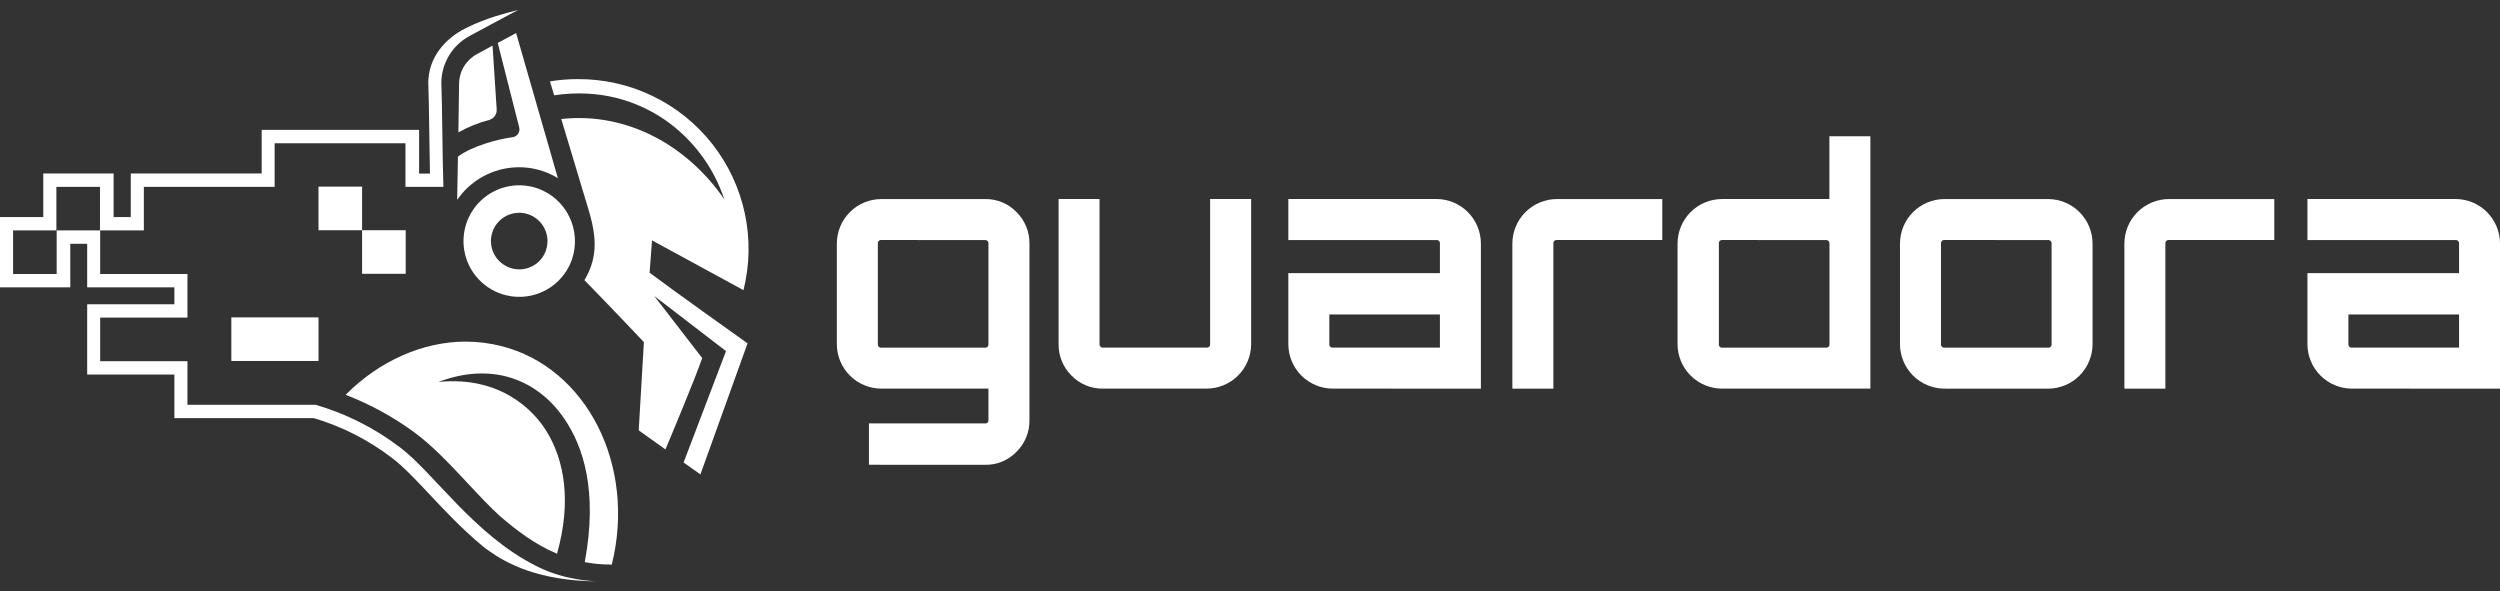
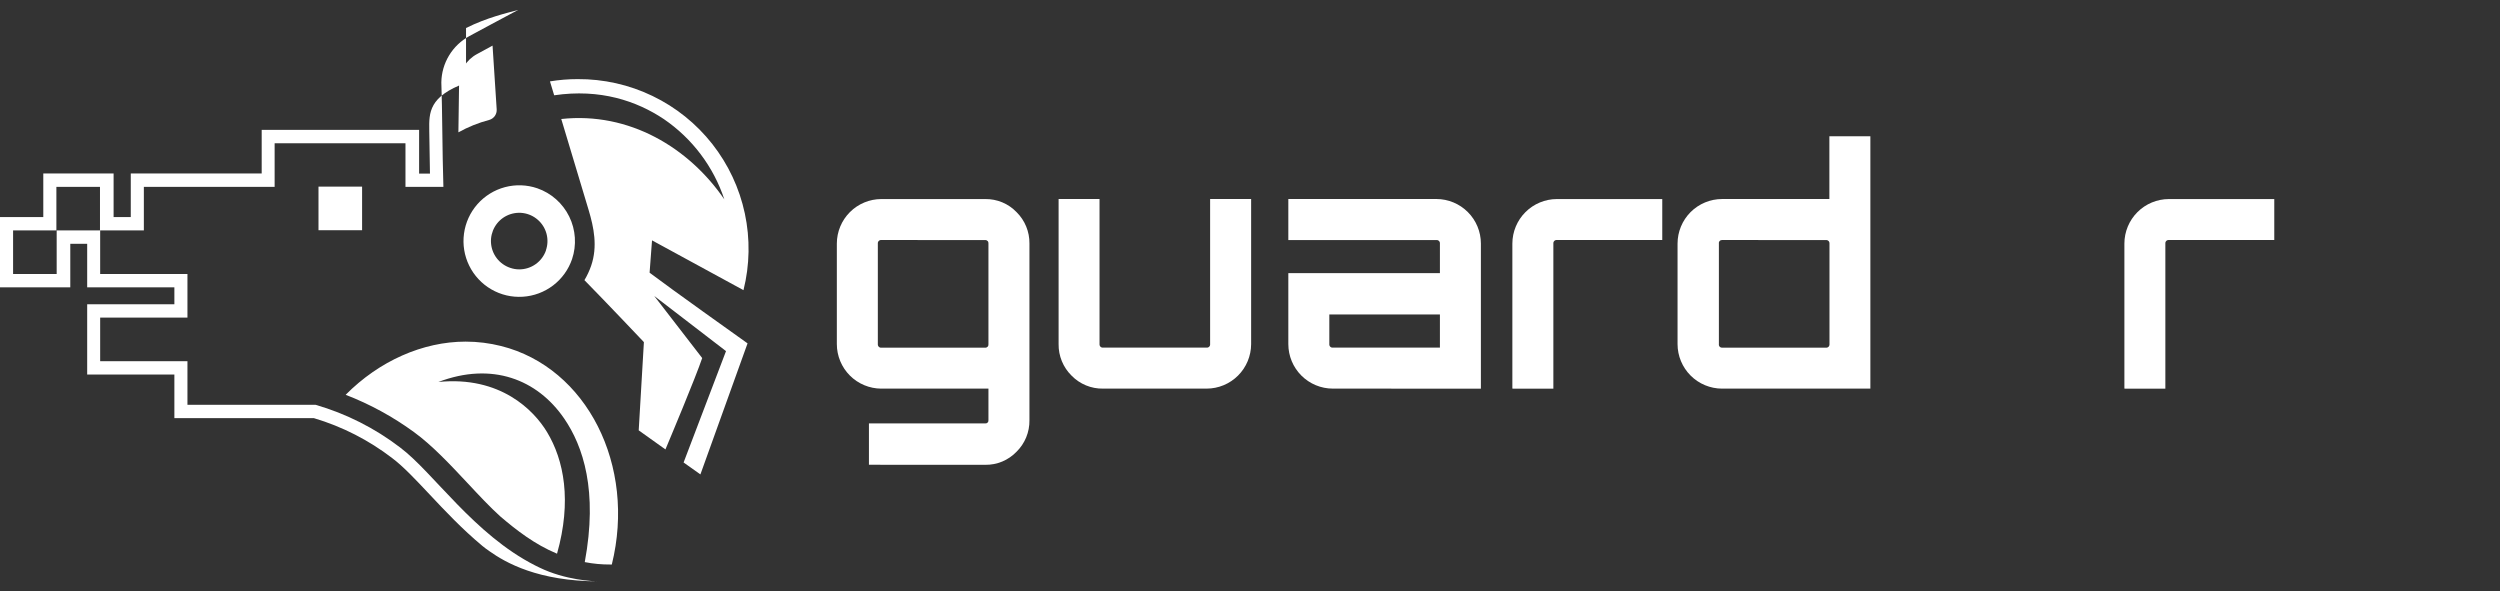
<svg xmlns="http://www.w3.org/2000/svg" width="148" height="35" viewBox="0 0 148 35" fill="none">
  <rect x="0" y="0" width="148" height="35" fill="#333333" stroke="none" />
  <g clip-path="url(#clip0_676_7971)">
    <path d="M51.441 27.514V25.067H58.328C58.353 25.069 58.379 25.066 58.402 25.058C58.426 25.049 58.448 25.035 58.466 25.017C58.484 24.999 58.498 24.978 58.506 24.954C58.515 24.93 58.518 24.904 58.516 24.879V23.007H52.174C51.476 23.005 50.807 22.727 50.313 22.233C49.82 21.74 49.542 21.07 49.541 20.372V14.419C49.542 13.721 49.82 13.052 50.313 12.558C50.807 12.064 51.476 11.786 52.174 11.784H58.328C58.673 11.78 59.015 11.845 59.334 11.978C59.652 12.111 59.94 12.308 60.179 12.557C60.425 12.8 60.62 13.09 60.751 13.41C60.882 13.73 60.948 14.073 60.943 14.419V24.882C60.948 25.228 60.882 25.571 60.751 25.891C60.62 26.21 60.425 26.5 60.179 26.743C59.94 26.992 59.652 27.189 59.334 27.323C59.015 27.456 58.673 27.522 58.328 27.517L51.441 27.514ZM52.174 14.209C52.146 14.206 52.118 14.21 52.092 14.22C52.065 14.23 52.041 14.245 52.022 14.265C52.002 14.285 51.987 14.31 51.978 14.336C51.968 14.363 51.965 14.391 51.968 14.419V20.375C51.966 20.403 51.969 20.431 51.979 20.457C51.988 20.483 52.003 20.507 52.023 20.527C52.042 20.547 52.066 20.562 52.092 20.572C52.119 20.581 52.147 20.585 52.174 20.582H58.328C58.355 20.584 58.381 20.579 58.406 20.569C58.43 20.558 58.452 20.543 58.47 20.523C58.488 20.503 58.502 20.479 58.509 20.454C58.517 20.428 58.519 20.401 58.516 20.375V14.419C58.519 14.393 58.517 14.366 58.509 14.34C58.502 14.315 58.488 14.291 58.47 14.271C58.452 14.252 58.43 14.236 58.406 14.226C58.381 14.215 58.355 14.211 58.328 14.212L52.174 14.209Z" fill="white" />
    <path d="M65.302 23.006C64.955 23.013 64.609 22.947 64.288 22.814C63.966 22.681 63.675 22.484 63.433 22.234C63.187 21.991 62.992 21.701 62.861 21.381C62.73 21.061 62.664 20.718 62.669 20.372V11.781H65.092V20.372C65.09 20.399 65.093 20.428 65.103 20.454C65.112 20.48 65.127 20.504 65.147 20.524C65.166 20.544 65.19 20.559 65.216 20.568C65.243 20.578 65.27 20.582 65.298 20.579H71.432C71.46 20.582 71.488 20.578 71.514 20.569C71.541 20.559 71.565 20.544 71.585 20.524C71.604 20.505 71.62 20.481 71.629 20.454C71.639 20.428 71.642 20.4 71.639 20.372V11.781H74.067V20.372C74.065 21.07 73.787 21.739 73.293 22.233C72.799 22.727 72.13 23.005 71.432 23.006H65.302Z" fill="white" />
    <path d="M78.902 23.006C78.204 23.005 77.535 22.727 77.041 22.233C76.547 21.739 76.27 21.07 76.269 20.372V16.171H85.243V14.419C85.246 14.391 85.242 14.363 85.233 14.336C85.223 14.31 85.208 14.286 85.188 14.266C85.168 14.246 85.144 14.231 85.118 14.222C85.092 14.212 85.064 14.209 85.036 14.211H76.269V11.781H85.036C85.734 11.783 86.404 12.061 86.897 12.556C87.391 13.05 87.668 13.72 87.669 14.419V23.009L78.902 23.006ZM78.696 20.372C78.693 20.4 78.696 20.428 78.706 20.454C78.715 20.48 78.73 20.505 78.75 20.524C78.769 20.544 78.793 20.559 78.82 20.569C78.846 20.578 78.874 20.582 78.902 20.579H85.243V18.617H78.696V20.372Z" fill="white" />
    <path d="M89.532 23.007V14.419C89.534 13.721 89.812 13.052 90.306 12.558C90.8 12.064 91.469 11.786 92.167 11.784H98.406V14.209H92.167C92.139 14.206 92.11 14.21 92.084 14.219C92.057 14.229 92.033 14.244 92.013 14.264C91.993 14.285 91.978 14.309 91.969 14.336C91.96 14.362 91.956 14.391 91.959 14.419V23.009L89.532 23.007Z" fill="white" />
    <path d="M101.945 23.007C101.247 23.005 100.578 22.727 100.084 22.233C99.591 21.74 99.312 21.07 99.311 20.372V14.419C99.312 13.721 99.59 13.051 100.083 12.556C100.577 12.062 101.247 11.784 101.945 11.782H108.299V8.065H110.726V23.007H101.945ZM101.945 14.209C101.918 14.208 101.891 14.213 101.867 14.223C101.842 14.234 101.82 14.249 101.802 14.27C101.784 14.29 101.77 14.314 101.763 14.34C101.755 14.365 101.753 14.393 101.758 14.419V20.375C101.754 20.402 101.756 20.428 101.764 20.454C101.772 20.48 101.785 20.503 101.803 20.523C101.821 20.543 101.843 20.558 101.867 20.569C101.892 20.579 101.919 20.584 101.945 20.583H108.097C108.125 20.585 108.153 20.582 108.18 20.572C108.206 20.563 108.23 20.547 108.25 20.528C108.27 20.508 108.285 20.484 108.294 20.457C108.304 20.431 108.307 20.403 108.305 20.375V14.419C108.307 14.392 108.304 14.363 108.294 14.337C108.285 14.311 108.27 14.287 108.25 14.267C108.23 14.247 108.206 14.232 108.18 14.222C108.153 14.213 108.125 14.209 108.097 14.212L101.945 14.209Z" fill="white" />
-     <path d="M115.112 23.007C114.414 23.005 113.745 22.727 113.251 22.233C112.757 21.739 112.48 21.07 112.479 20.372V14.419C112.48 13.721 112.757 13.052 113.251 12.558C113.745 12.064 114.414 11.786 115.112 11.784H121.246C121.944 11.786 122.613 12.064 123.106 12.558C123.6 13.052 123.878 13.721 123.879 14.419V20.375C123.878 21.073 123.6 21.742 123.106 22.236C122.613 22.73 121.944 23.008 121.246 23.009L115.112 23.007ZM115.112 14.209C115.084 14.206 115.056 14.21 115.029 14.22C115.003 14.229 114.979 14.245 114.959 14.265C114.939 14.285 114.924 14.309 114.915 14.336C114.906 14.363 114.903 14.391 114.906 14.419V20.375C114.903 20.402 114.907 20.43 114.916 20.457C114.926 20.483 114.941 20.507 114.96 20.527C114.98 20.547 115.004 20.562 115.03 20.571C115.056 20.581 115.084 20.585 115.112 20.582H121.246C121.273 20.585 121.302 20.581 121.328 20.572C121.354 20.562 121.378 20.547 121.398 20.527C121.418 20.507 121.433 20.483 121.443 20.457C121.452 20.431 121.456 20.403 121.453 20.375V14.419C121.456 14.391 121.452 14.363 121.443 14.336C121.433 14.31 121.418 14.286 121.398 14.266C121.378 14.247 121.354 14.231 121.328 14.222C121.302 14.212 121.273 14.209 121.246 14.211L115.112 14.209Z" fill="white" />
    <path d="M125.764 23.007V14.419C125.765 13.721 126.043 13.052 126.536 12.558C127.03 12.064 127.699 11.786 128.397 11.784H134.637V14.209H128.397C128.369 14.206 128.34 14.21 128.314 14.219C128.287 14.229 128.263 14.244 128.243 14.264C128.223 14.285 128.208 14.309 128.199 14.336C128.19 14.362 128.186 14.391 128.189 14.419V23.009L125.764 23.007Z" fill="white" />
-     <path d="M139.233 23.006C138.535 23.005 137.866 22.727 137.372 22.233C136.878 21.739 136.601 21.07 136.6 20.372V16.171H145.576V14.419C145.578 14.391 145.575 14.363 145.565 14.336C145.556 14.31 145.54 14.286 145.521 14.266C145.501 14.246 145.477 14.231 145.45 14.222C145.424 14.212 145.396 14.209 145.368 14.211H136.6V11.781H145.367C146.065 11.783 146.735 12.061 147.229 12.556C147.722 13.05 148 13.72 148 14.419V23.009L139.233 23.006ZM139.025 20.372C139.023 20.4 139.026 20.428 139.036 20.454C139.045 20.481 139.061 20.505 139.08 20.524C139.1 20.544 139.124 20.559 139.151 20.569C139.177 20.578 139.205 20.582 139.233 20.579H145.576V18.617H139.025V20.372Z" fill="white" />
-     <path d="M24.017 13.629H21.436V16.209H24.017V13.629Z" fill="white" />
    <path d="M21.436 11.048H18.855V13.629H21.436V11.048Z" fill="white" />
-     <path d="M18.855 18.789H13.695V21.37H18.855V18.789Z" fill="white" />
    <path d="M36.219 33.419H36.126C35.62 33.422 35.115 33.375 34.618 33.277C35.403 29.057 34.525 26.415 33.394 24.769C31.805 22.459 29.125 21.407 25.951 22.613C29.622 22.243 31.61 24.293 32.384 25.578C33.388 27.24 33.857 29.651 32.976 32.779C31.659 32.23 30.576 31.391 29.611 30.566C29.008 30.021 28.369 29.338 27.691 28.612C26.652 27.5 25.573 26.353 24.507 25.579C23.261 24.67 21.902 23.928 20.463 23.372C22.448 21.37 25.029 20.224 27.565 20.224C28.274 20.224 28.98 20.312 29.668 20.485C34.742 21.761 37.671 27.562 36.219 33.419Z" fill="white" />
    <path d="M38.489 16.168C39.682 17.073 43.749 19.966 44.255 20.327L41.464 28.085L40.469 27.379C40.694 26.791 42.98 20.786 42.98 20.786L38.729 17.519L41.57 21.197C41.171 22.376 39.66 25.972 39.394 26.606L37.812 25.477C37.837 25.062 38.018 21.938 38.117 20.286V20.25L38.091 20.224C38.07 20.2 35.852 17.86 34.598 16.585C34.761 16.314 34.895 16.026 34.998 15.727C35.387 14.588 35.156 13.468 34.848 12.437C34.508 11.297 33.778 8.873 33.227 7.045C37.254 6.607 40.792 8.748 42.881 11.804C42.241 9.871 40.984 8.202 39.303 7.053C37.693 5.977 35.527 5.24 32.807 5.641L32.558 4.818C33.1 4.728 33.649 4.683 34.198 4.684C35.732 4.674 37.247 5.015 38.628 5.681C40.01 6.346 41.22 7.319 42.168 8.525C43.115 9.731 43.774 11.137 44.094 12.637C44.414 14.137 44.387 15.69 44.014 17.177L38.601 14.23L38.577 14.534L38.456 16.143L38.489 16.168Z" fill="white" />
    <path d="M29.404 6.474C29.413 6.614 29.374 6.753 29.293 6.867C29.211 6.981 29.093 7.064 28.958 7.101C28.323 7.268 27.711 7.514 27.137 7.834L27.178 4.935C27.184 4.578 27.286 4.229 27.473 3.924C27.66 3.619 27.924 3.37 28.239 3.201L29.159 2.7L29.404 6.474Z" fill="white" />
-     <path d="M33.026 10.545C32.879 10.456 32.727 10.375 32.57 10.303C31.995 10.038 31.368 9.901 30.735 9.901C30.09 9.9 29.453 10.04 28.868 10.31C28.283 10.58 27.764 10.973 27.346 11.464C27.248 11.581 27.155 11.703 27.064 11.83L27.11 9.271C27.969 8.627 29.537 8.226 30.337 8.123C30.403 8.116 30.468 8.094 30.525 8.06C30.583 8.025 30.633 7.979 30.671 7.924C30.708 7.869 30.733 7.807 30.745 7.742C30.756 7.677 30.754 7.61 30.738 7.546L29.467 2.543L30.554 1.957L33.026 10.545Z" fill="white" />
    <path d="M31.81 11.147C31.192 10.935 30.525 10.912 29.894 11.079C29.263 11.247 28.695 11.598 28.263 12.088C27.831 12.578 27.555 13.185 27.468 13.833C27.381 14.48 27.488 15.139 27.776 15.725C28.063 16.312 28.518 16.8 29.083 17.128C29.648 17.456 30.298 17.609 30.95 17.567C31.601 17.526 32.226 17.293 32.746 16.896C33.265 16.5 33.655 15.958 33.866 15.34C34.144 14.511 34.084 13.606 33.699 12.821C33.314 12.036 32.636 11.434 31.81 11.147ZM32.324 14.818C32.211 15.147 31.997 15.433 31.713 15.636C31.43 15.838 31.09 15.947 30.741 15.947C30.557 15.947 30.374 15.916 30.201 15.855C29.887 15.749 29.611 15.552 29.41 15.29C29.208 15.027 29.089 14.71 29.067 14.379C29.046 14.049 29.123 13.719 29.289 13.432C29.455 13.145 29.702 12.914 30 12.768C30.297 12.623 30.631 12.568 30.96 12.612C31.288 12.656 31.596 12.797 31.844 13.017C32.093 13.236 32.27 13.524 32.355 13.844C32.439 14.165 32.427 14.503 32.319 14.816L32.324 14.818Z" fill="white" />
-     <path d="M35.431 34.416C35.157 34.416 33.472 34.351 31.926 33.595L31.678 33.473C28.045 31.626 25.664 27.977 23.686 26.49C22.189 25.345 20.492 24.489 18.682 23.964H11.097V21.383H5.93V18.803H11.097V16.222H5.93V13.641H8.516V11.062H16.258V8.48H24.004V11.062H26.249C26.181 8.873 26.187 6.498 26.127 4.874C26.136 4.311 26.295 3.761 26.587 3.279C26.879 2.798 27.294 2.403 27.789 2.135L29.087 1.436L30.672 0.589C29.958 0.782 28.837 1.039 27.589 1.658C26.305 2.296 25.376 3.434 25.355 4.869V4.902C25.385 5.696 25.397 6.673 25.412 7.707V7.749C25.423 8.578 25.434 9.431 25.454 10.277H24.811V7.69H15.492V10.269H7.742V12.851H6.725V10.269H2.563V12.851H0V17.012H4.161V14.432H5.161V17.012H10.323V18.011H5.161V22.172H10.323V24.754H18.583C20.263 25.254 21.837 26.058 23.227 27.127C23.877 27.616 24.597 28.382 25.431 29.269C26.335 30.232 27.363 31.325 28.557 32.319C28.692 32.431 28.83 32.532 28.971 32.628C29.934 33.312 31.859 34.409 35.431 34.416ZM5.919 13.641H3.355V16.222H0.775V13.641H3.338V11.062H5.919V13.641Z" fill="white" />
+     <path d="M35.431 34.416C35.157 34.416 33.472 34.351 31.926 33.595L31.678 33.473C28.045 31.626 25.664 27.977 23.686 26.49C22.189 25.345 20.492 24.489 18.682 23.964H11.097V21.383H5.93V18.803H11.097V16.222H5.93V13.641H8.516V11.062H16.258V8.48H24.004V11.062H26.249C26.181 8.873 26.187 6.498 26.127 4.874C26.136 4.311 26.295 3.761 26.587 3.279C26.879 2.798 27.294 2.403 27.789 2.135L29.087 1.436L30.672 0.589C29.958 0.782 28.837 1.039 27.589 1.658V4.902C25.385 5.696 25.397 6.673 25.412 7.707V7.749C25.423 8.578 25.434 9.431 25.454 10.277H24.811V7.69H15.492V10.269H7.742V12.851H6.725V10.269H2.563V12.851H0V17.012H4.161V14.432H5.161V17.012H10.323V18.011H5.161V22.172H10.323V24.754H18.583C20.263 25.254 21.837 26.058 23.227 27.127C23.877 27.616 24.597 28.382 25.431 29.269C26.335 30.232 27.363 31.325 28.557 32.319C28.692 32.431 28.83 32.532 28.971 32.628C29.934 33.312 31.859 34.409 35.431 34.416ZM5.919 13.641H3.355V16.222H0.775V13.641H3.338V11.062H5.919V13.641Z" fill="white" />
  </g>
  <defs>
    <clipPath id="clip0_676_7971">
      <rect width="148" height="33.835" fill="white" transform="translate(0 0.582)" />
    </clipPath>
  </defs>
</svg>